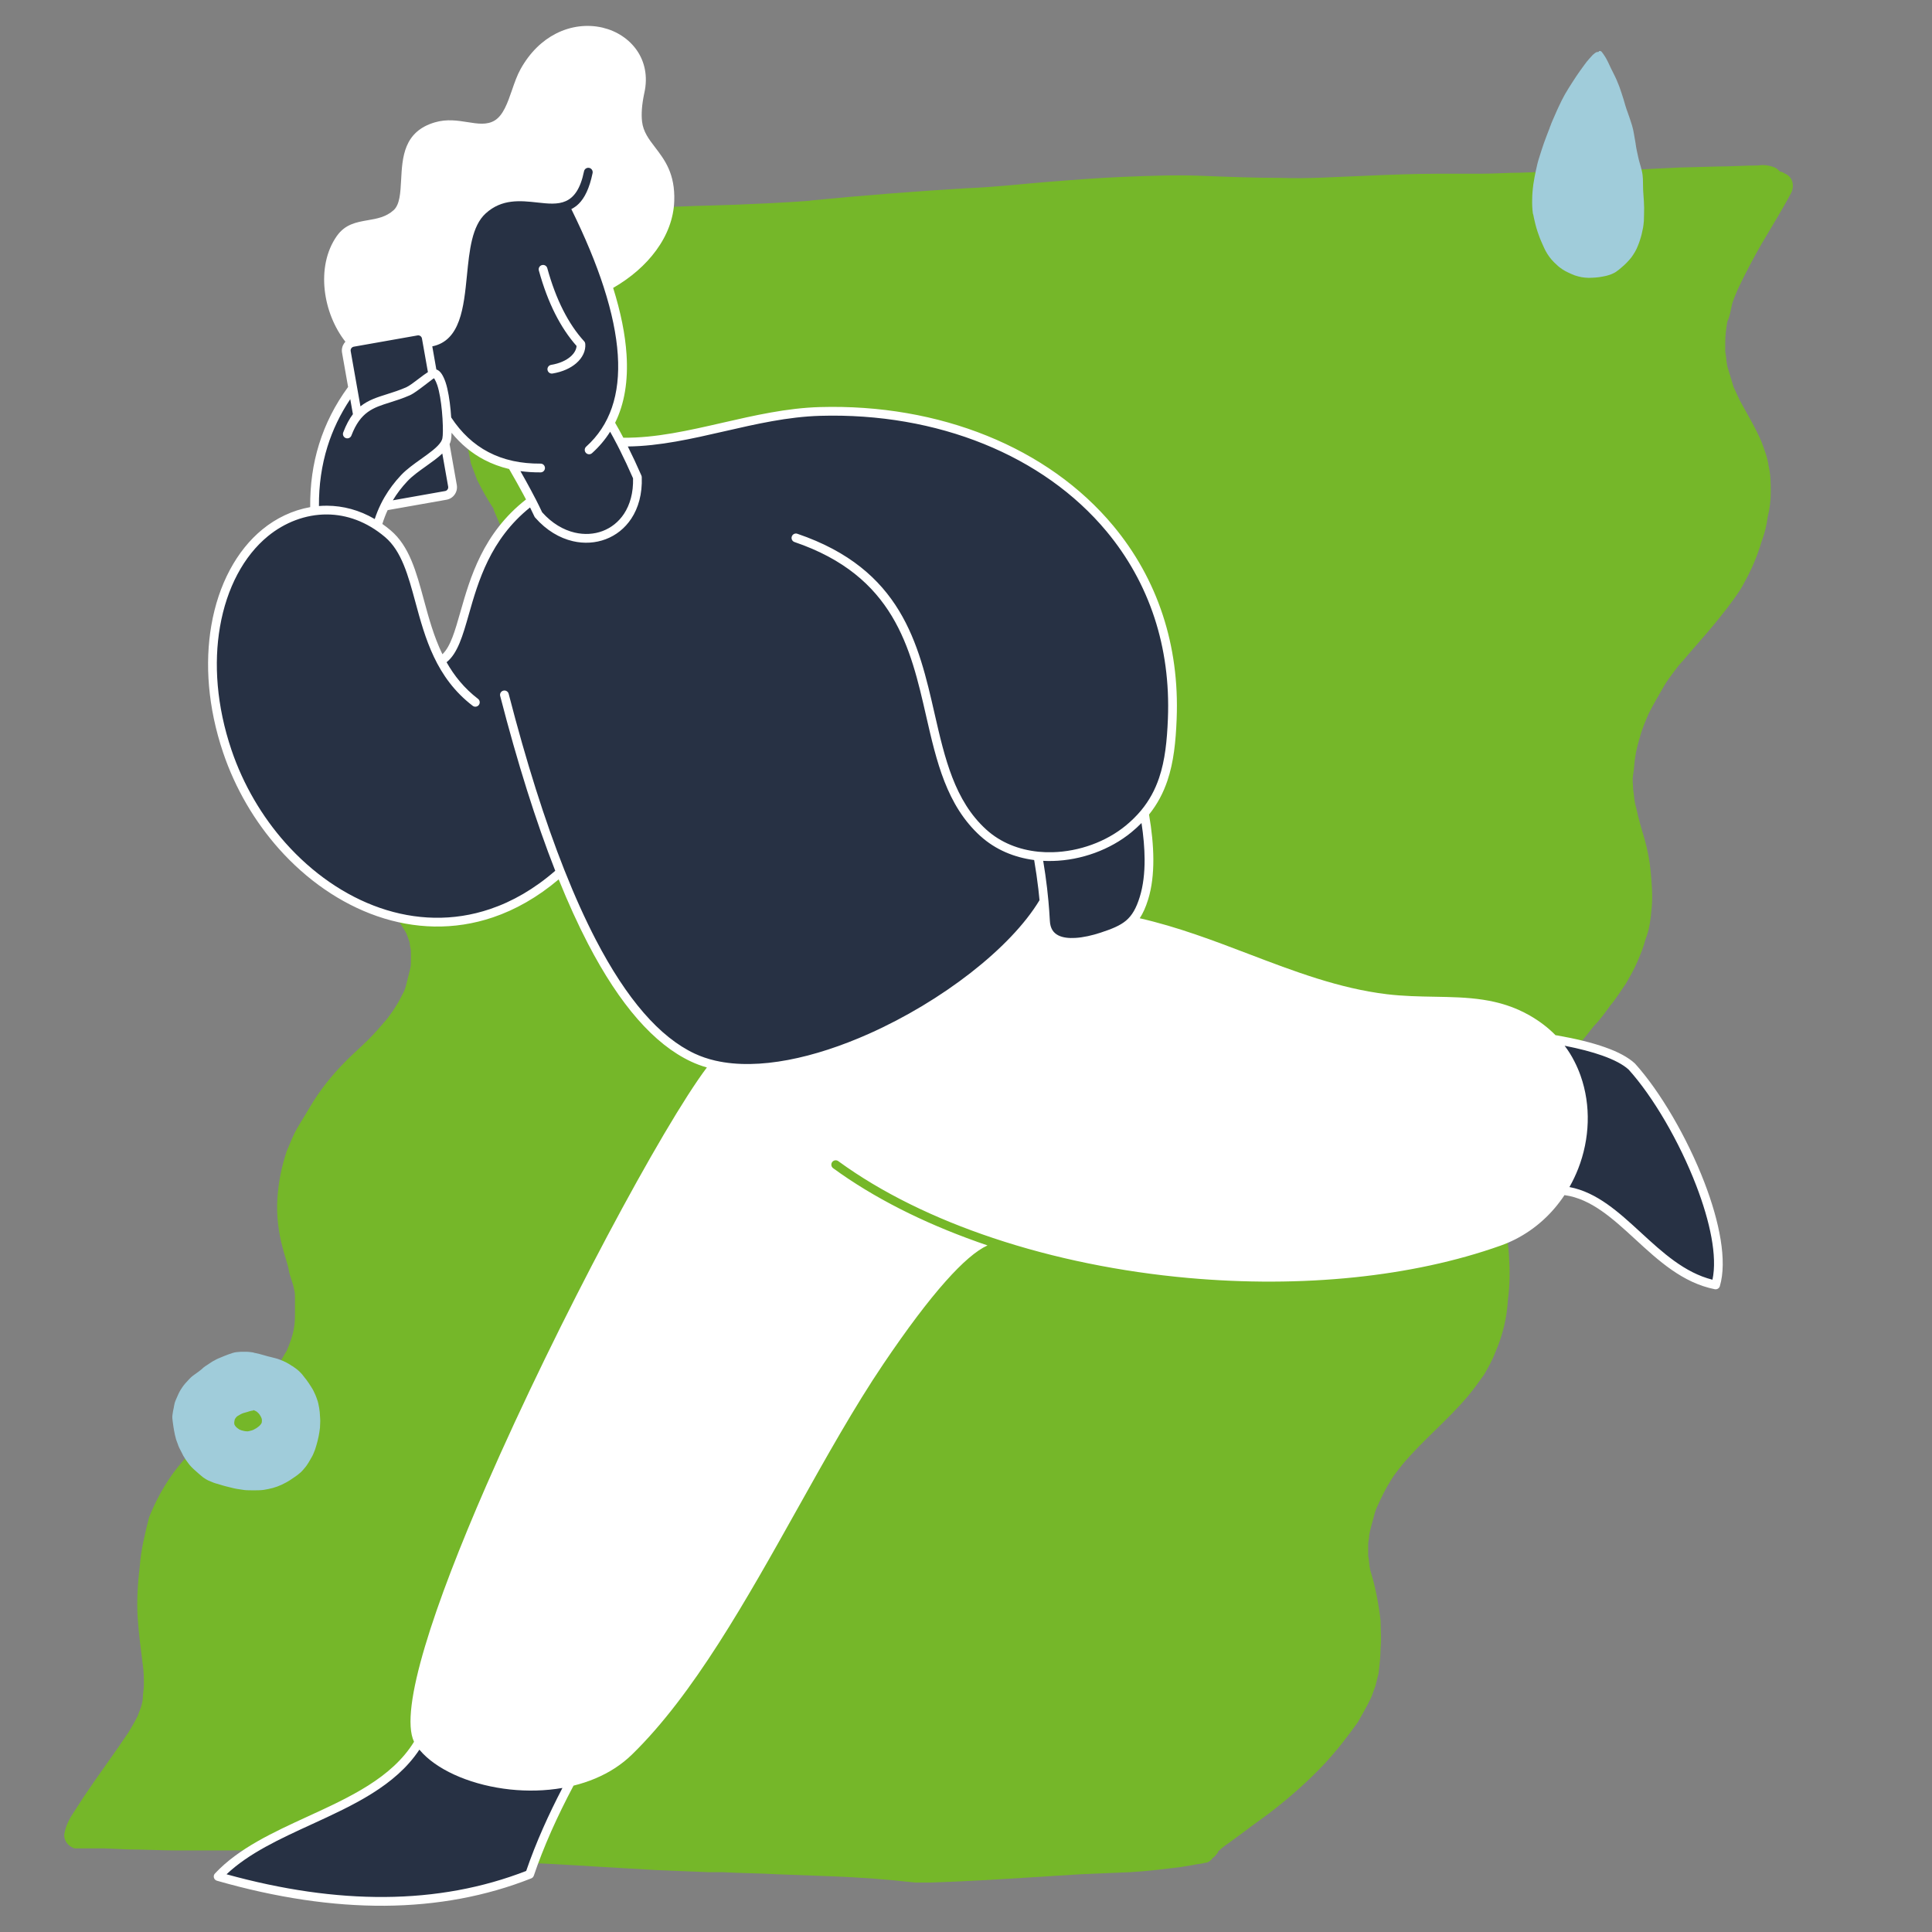
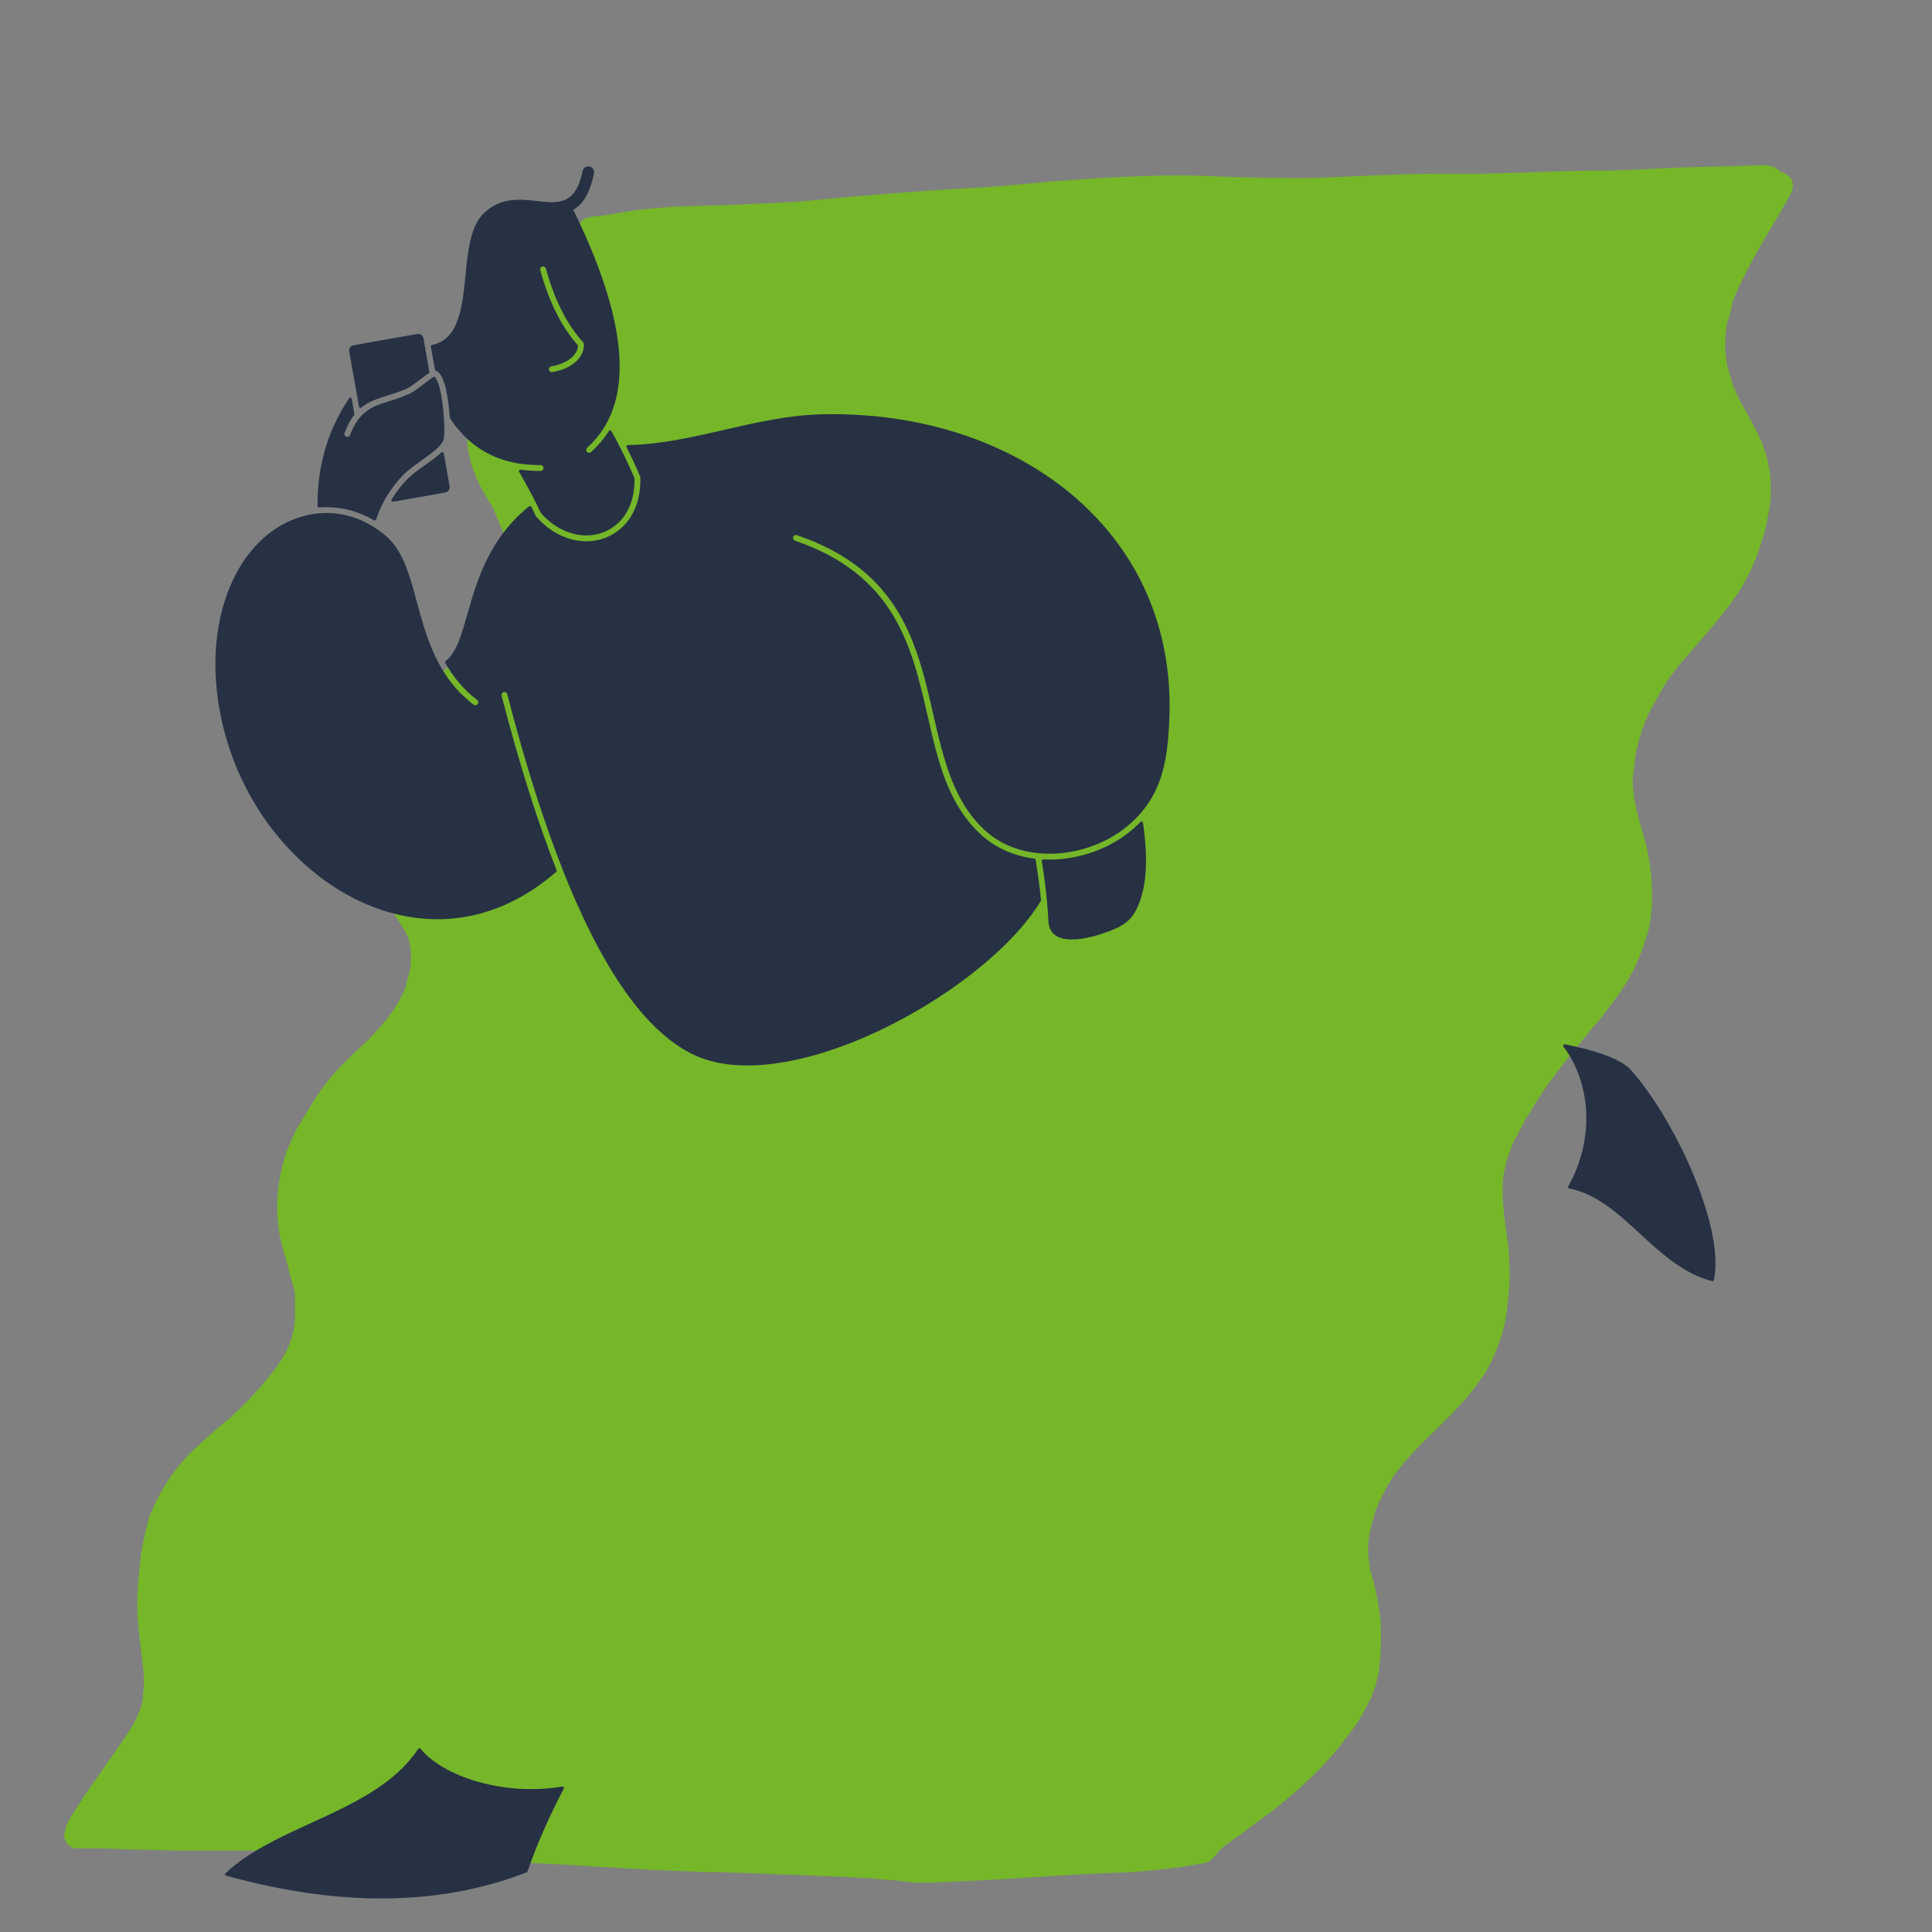
<svg xmlns="http://www.w3.org/2000/svg" width="500" viewBox="0 0 375 375" height="500" preserveAspectRatio="xMidYMid meet">
  <rect x="0" y="0" width="375" height="375" fill="#808080" stroke="none" />
  <defs>
    <clipPath id="3fe2579cc2">
      <path d="M 12.344 32 L 348 32 L 348 365.398 L 12.344 365.398 Z M 12.344 32 " clip-rule="nonzero" />
    </clipPath>
    <clipPath id="a03b879b7f">
-       <path d="M 33.43 262.328 L 62.164 262.328 L 62.164 289.32 L 33.43 289.32 Z M 33.43 262.328 " clip-rule="nonzero" />
-     </clipPath>
+       </clipPath>
    <clipPath id="946962ddfb">
-       <path d="M 297.367 9.707 L 319.137 9.707 L 319.137 54 L 297.367 54 Z M 297.367 9.707 " clip-rule="nonzero" />
-     </clipPath>
+       </clipPath>
    <clipPath id="58d7b13b7b">
-       <path d="M 40.387 5.031 L 334.387 5.031 L 334.387 369.906 L 40.387 369.906 Z M 40.387 5.031 " clip-rule="nonzero" />
-     </clipPath>
+       </clipPath>
  </defs>
  <g clip-path="url(#3fe2579cc2)">
    <path fill="#75b729" d="M 161.508 364.191 L 150.863 363.793 C 147.246 363.59 143.832 363.59 140.215 363.391 L 137.605 363.391 L 127.562 362.988 C 123.945 362.789 120.531 362.586 117.117 362.387 C 110.688 361.984 104.059 361.582 97.43 361.383 C 92.809 361.18 88.188 360.98 83.57 360.781 L 78.145 360.578 C 73.926 360.379 69.707 360.176 65.492 359.977 C 61.273 359.777 57.457 359.574 53.438 359.375 C 50.223 359.172 46.809 359.172 43.594 359.172 C 40.379 359.172 37.57 359.172 34.355 359.172 C 31.141 359.172 28.129 358.973 24.914 358.973 L 20.293 358.773 C 19.891 358.773 19.289 358.773 18.887 358.773 L 18.688 358.773 C 17.684 358.773 16.879 358.773 16.074 358.773 C 15.473 358.773 15.07 358.773 14.469 358.773 C 13.262 358.371 12.457 357.367 12.457 356.16 C 12.66 354.758 13.262 353.352 14.066 352.145 C 14.871 350.941 15.473 349.938 16.277 348.734 C 19.086 344.516 22.102 340.5 24.914 336.285 C 25.516 335.281 26.117 334.277 26.723 333.074 C 26.922 332.473 27.121 332.07 27.324 331.469 C 27.523 330.863 27.727 330.062 27.727 329.461 C 27.727 328.855 27.926 327.852 27.926 327.051 C 27.926 325.844 27.926 324.441 27.727 323.234 C 27.324 320.023 26.922 317.012 26.723 314 C 26.52 310.789 26.723 307.375 27.121 304.16 C 27.324 300.949 28.129 297.738 28.93 294.523 C 30.137 291.512 31.543 288.902 33.352 286.293 C 34.957 284.086 36.562 282.277 38.574 280.473 C 40.582 278.664 42.59 276.855 44.598 275.25 L 44.398 275.453 C 46.809 273.242 49.02 271.035 51.027 268.625 C 52.23 267.219 53.438 265.816 54.441 264.207 C 54.844 263.605 55.246 262.805 55.648 262.199 C 56.25 260.797 56.852 259.188 57.055 257.785 C 57.254 256.781 57.254 255.777 57.254 254.773 C 57.254 253.77 57.254 252.766 57.254 251.762 C 57.254 251.359 57.254 250.758 57.055 250.156 C 56.852 248.949 56.25 247.746 56.051 246.539 C 55.848 245.336 55.246 243.73 54.844 242.125 C 54.039 239.113 53.637 235.898 53.84 232.688 C 54.039 229.477 54.645 226.465 55.648 223.453 C 56.25 222.047 56.852 220.441 57.656 219.035 C 58.461 217.629 59.262 216.426 60.066 215.02 C 62.074 211.605 64.484 208.594 67.297 205.785 C 68.703 204.379 70.109 203.176 71.516 201.77 C 72.922 200.363 73.926 199.16 75.133 197.754 C 75.734 196.949 76.336 196.148 76.941 195.145 C 77.344 194.539 77.742 193.738 78.145 192.934 C 78.547 192.332 78.75 191.531 78.949 190.727 C 79.148 189.922 79.352 189.121 79.551 188.316 C 79.754 187.516 79.754 187.113 79.754 186.711 C 79.754 186.309 79.754 185.305 79.754 184.703 C 79.754 184.102 79.551 183.699 79.551 183.297 C 79.551 182.895 79.352 182.496 79.148 181.891 C 78.949 181.289 78.75 180.887 78.348 180.285 C 76.539 177.273 74.531 174.867 73.324 172.055 C 72.121 169.242 71.316 166.23 71.113 163.02 C 70.914 159.809 71.316 156.594 72.121 153.383 C 72.922 150.172 73.926 147.16 75.332 144.348 C 76.137 142.543 77.344 140.734 78.348 138.926 C 79.551 137.121 80.957 135.312 82.363 133.707 C 83.973 132.102 85.578 130.695 87.184 129.289 C 88.793 128.086 90.199 126.883 91.605 125.477 C 92.809 124.27 94.016 123.066 95.219 121.66 C 96.023 120.859 96.625 119.855 97.23 119.051 C 97.629 118.246 98.031 117.645 98.434 116.844 C 98.836 116.238 99.035 115.438 99.238 114.836 C 99.438 114.234 99.641 113.629 99.641 112.828 C 99.641 112.023 99.641 111.824 99.84 111.422 C 100.043 111.02 99.84 110.418 99.84 109.816 C 99.84 109.215 99.641 109.012 99.641 108.609 C 99.641 108.211 99.438 107.605 99.238 107.207 C 98.637 105.801 98.234 104.594 97.629 103.191 C 97.027 101.785 96.426 100.379 95.824 98.973 L 95.824 98.773 C 94.617 96.965 93.613 95.16 92.609 93.152 C 92.207 92.148 91.805 90.941 91.402 89.938 C 91.203 88.934 91 87.93 90.801 86.926 C 90.602 84.719 90.398 82.512 90.602 80.301 C 91 77.691 91.402 75.281 92.406 72.875 C 92.809 71.266 93.414 69.461 94.215 67.855 L 94.418 67.652 C 94.418 67.254 94.418 67.051 94.617 66.648 C 96.625 62.633 99.035 58.82 101.848 55.207 C 104.66 52.195 107.473 48.379 110.488 44.965 C 110.887 44.566 111.09 44.363 111.492 43.961 C 111.895 43.562 112.293 43.359 112.695 43.16 C 113.098 42.559 113.699 42.355 114.305 42.156 C 115.309 41.953 116.512 41.953 117.719 41.754 L 121.133 41.152 C 123.344 40.75 125.551 40.551 127.762 40.348 C 132.582 39.945 137.605 39.945 142.426 39.746 C 147.246 39.547 152.469 39.344 157.492 38.941 L 157.09 38.941 C 167.336 37.938 177.578 37.137 187.625 36.535 C 193.047 36.332 198.07 35.73 203.09 35.328 C 208.113 34.93 213.133 34.527 218.156 34.324 C 223.18 34.125 228.199 33.926 233.223 34.125 C 238.242 34.324 243.469 34.527 248.488 34.527 C 253.914 34.727 259.535 34.324 264.961 34.125 C 269.582 33.926 274.402 33.723 279.023 33.723 C 281.836 33.723 284.445 33.723 287.258 33.723 C 290.07 33.723 292.48 33.523 295.094 33.523 C 300.316 33.32 305.336 33.121 310.559 33.121 C 315.781 33.121 320.805 32.719 325.828 32.52 L 333.461 32.316 C 336.07 32.316 338.684 32.117 341.293 32.117 C 342.297 31.918 343.504 32.117 344.508 32.52 C 344.91 32.719 345.312 33.121 345.512 33.32 C 345.914 33.32 346.113 33.523 346.516 33.723 C 347.922 34.324 348.324 35.93 347.723 37.336 C 345.914 40.75 343.906 43.961 341.895 47.375 C 340.289 50.188 338.684 53.199 337.277 56.211 C 336.875 57.215 336.273 58.418 336.07 59.621 C 335.871 60.625 335.668 61.629 335.266 62.434 C 335.066 63.637 334.867 65.043 334.867 66.449 C 334.867 67.051 334.867 67.652 334.867 68.254 C 335.066 69.258 335.066 70.062 335.266 71.066 C 335.668 72.473 336.07 73.676 336.473 75.082 C 336.875 75.887 337.277 76.891 337.68 77.691 C 339.086 80.301 340.691 82.91 341.895 85.723 C 342.5 87.328 343.102 88.934 343.301 90.543 C 343.703 92.148 343.703 93.953 343.703 95.562 C 343.703 97.168 343.504 98.773 343.102 100.379 C 342.902 101.984 342.5 103.59 341.895 105.199 C 340.891 108.609 339.484 111.621 337.68 114.633 C 336.07 117.043 334.465 119.051 332.656 121.258 C 330.848 123.469 328.637 125.879 326.629 128.285 C 326.027 128.891 325.426 129.691 324.82 130.496 C 324.219 131.297 323.617 132.102 323.016 133.105 C 322.008 134.91 321.004 136.52 320 138.527 C 319.398 139.93 318.797 141.336 318.395 142.742 C 317.992 144.148 317.59 145.551 317.391 146.957 C 317.188 148.363 317.188 149.168 316.988 150.371 C 316.785 151.574 316.988 152.18 316.988 153.184 C 317.188 154.387 317.188 155.59 317.59 156.797 C 317.992 158.805 318.594 160.812 319.199 162.82 C 319.801 165.027 320.203 167.035 320.402 169.242 C 320.605 171.453 320.805 173.863 320.605 176.07 C 320.402 178.277 320.203 180.285 319.398 182.293 C 318.996 183.898 318.395 185.305 317.793 186.711 C 317.188 188.117 316.387 189.523 315.582 190.926 C 314.578 192.332 313.773 193.738 312.57 195.145 C 311.562 196.547 310.559 197.953 309.355 199.16 C 307.547 201.566 305.539 203.777 303.527 206.387 C 301.52 208.996 299.711 211.406 298.105 214.016 C 297.906 214.418 297.504 214.82 297.301 215.422 C 296.699 216.223 296.098 217.227 295.695 218.031 C 295.293 218.836 294.691 220.039 294.086 221.043 C 293.484 222.047 293.082 223.652 292.48 225.059 C 292.281 226.062 292.078 227.066 291.879 227.867 C 291.676 228.672 291.676 229.676 291.676 230.68 C 291.676 232.086 291.676 233.492 291.879 234.895 C 292.078 237.707 292.68 240.516 292.883 243.527 C 293.082 246.539 293.082 249.352 292.68 252.363 C 292.48 255.777 291.676 259.188 290.27 262.402 C 289.668 264.008 288.863 265.414 288.062 266.82 C 287.059 268.223 286.051 269.629 285.047 270.836 C 281.031 275.652 276.211 279.469 272.191 284.285 C 271.391 285.289 270.586 286.293 269.984 287.297 C 268.977 288.902 268.176 290.508 267.371 292.316 C 266.969 293.121 266.77 293.922 266.566 294.727 C 266.367 295.527 265.965 296.734 265.766 297.938 C 265.766 298.539 265.562 299.145 265.562 299.746 C 265.562 300.547 265.562 301.152 265.562 301.953 C 265.766 302.957 265.766 303.961 265.965 304.766 C 266.969 307.977 267.57 311.188 267.973 314.602 C 267.973 316.41 268.176 318.016 267.973 319.82 C 267.973 321.43 267.773 323.234 267.57 324.84 C 267.371 325.645 267.172 326.449 266.969 327.25 C 266.566 328.254 266.367 329.059 265.965 329.859 C 265.16 331.469 264.359 332.871 263.555 334.277 C 261.547 337.09 259.535 339.699 257.125 342.309 C 253.914 345.723 250.496 348.734 246.883 351.543 C 245.074 352.949 243.266 354.152 241.457 355.559 L 238.445 357.77 C 237.844 358.168 237.039 358.773 236.438 359.375 C 236.438 359.574 236.234 359.777 236.234 359.777 C 236.035 359.977 235.832 360.379 235.434 360.578 C 235.031 361.18 234.426 361.582 233.824 361.582 C 233.223 361.785 232.418 361.785 231.613 361.984 L 229.203 362.387 C 225.992 362.789 222.777 363.188 219.363 363.391 L 209.719 363.793 C 206.504 363.992 203.293 364.191 200.078 364.395 C 193.648 364.797 187.223 365.195 180.594 365.398 L 177.578 365.398 C 172.355 364.797 166.934 364.395 161.508 364.191 Z M 161.508 364.191 " fill-opacity="1" fill-rule="nonzero" />
  </g>
  <g clip-path="url(#a03b879b7f)">
-     <path fill="#a0ccda" d="M 49.105 273.793 C 49.008 273.793 48.895 273.812 48.797 273.832 C 48.523 273.887 48.254 273.984 48 274.062 C 47.75 274.137 47.461 274.215 47.188 274.293 C 47.012 274.352 46.84 274.445 46.684 274.523 C 46.492 274.641 46.277 274.754 46.082 274.871 L 46.008 274.93 C 45.949 274.984 45.91 275.023 45.852 275.082 C 45.793 275.141 45.734 275.219 45.695 275.293 C 45.656 275.371 45.637 275.391 45.598 275.449 C 45.559 275.504 45.559 275.523 45.559 275.582 C 45.539 275.66 45.523 275.719 45.504 275.793 C 45.484 275.91 45.465 276.008 45.465 276.121 C 45.465 276.16 45.465 276.219 45.465 276.258 C 45.465 276.297 45.484 276.371 45.484 276.41 C 45.484 276.449 45.504 276.469 45.504 276.488 C 45.504 276.508 45.523 276.547 45.539 276.566 C 45.578 276.66 45.637 276.738 45.695 276.816 C 45.715 276.855 45.754 276.891 45.793 276.93 C 45.871 277.027 45.969 277.105 46.062 277.18 C 46.16 277.258 46.258 277.336 46.375 277.41 C 46.434 277.449 46.492 277.488 46.566 277.508 C 46.664 277.547 46.762 277.586 46.859 277.625 C 47.031 277.68 47.207 277.719 47.402 277.758 C 47.594 277.797 47.73 277.816 47.906 277.816 C 47.98 277.816 48.039 277.816 48.117 277.816 C 48.234 277.797 48.332 277.777 48.43 277.758 C 48.602 277.719 48.758 277.68 48.93 277.625 C 49.105 277.566 49.223 277.508 49.359 277.43 C 49.531 277.336 49.707 277.238 49.883 277.125 C 50.055 277.008 50.172 276.91 50.309 276.797 L 50.328 276.777 C 50.383 276.719 50.441 276.66 50.5 276.602 C 50.559 276.547 50.578 276.488 50.637 276.43 C 50.695 276.371 50.715 276.297 50.754 276.238 C 50.773 276.199 50.793 276.18 50.793 276.141 C 50.793 276.102 50.812 276.102 50.812 276.062 C 50.832 275.988 50.832 275.91 50.832 275.832 C 50.832 275.758 50.832 275.68 50.832 275.582 C 50.832 275.543 50.812 275.488 50.812 275.449 C 50.793 275.371 50.773 275.273 50.734 275.199 C 50.695 275.121 50.656 275.023 50.617 274.945 C 50.578 274.871 50.48 274.734 50.422 274.621 C 50.367 274.543 50.309 274.465 50.25 274.391 C 50.172 274.312 50.113 274.254 50.035 274.176 C 49.957 274.121 49.883 274.043 49.805 273.984 C 49.727 273.926 49.668 273.906 49.59 273.867 C 49.453 273.812 49.32 273.734 49.184 273.695 Z M 56.293 286.152 L 56.527 286 L 56.547 285.98 Z M 49.203 289.273 C 48.816 289.273 48.43 289.273 48.059 289.254 L 47.926 289.254 C 47.633 289.234 47.344 289.215 47.051 289.156 C 46.762 289.102 46.473 289.082 46.16 289.023 C 45.852 288.965 45.578 288.926 45.289 288.852 C 45 288.773 44.707 288.695 44.418 288.637 C 44.125 288.582 43.855 288.484 43.586 288.426 C 43.312 288.367 43.023 288.254 42.73 288.176 C 42.441 288.098 42.168 288.004 41.879 287.926 C 41.59 287.848 41.316 287.734 41.047 287.617 C 40.871 287.539 40.68 287.465 40.504 287.387 L 40.523 287.406 L 40.484 287.387 L 40.465 287.387 L 40.484 287.387 C 40.23 287.27 40 287.137 39.766 286.98 C 39.516 286.828 39.281 286.656 39.07 286.461 C 38.625 286.098 38.199 285.711 37.754 285.309 C 37.539 285.113 37.324 284.922 37.133 284.711 C 36.918 284.5 36.727 284.266 36.551 284.016 C 36.184 283.555 35.871 283.074 35.582 282.574 C 35.445 282.305 35.312 282.035 35.176 281.766 C 35.039 281.496 34.922 281.262 34.789 281.012 C 34.652 280.762 34.574 280.473 34.477 280.203 C 34.379 279.934 34.246 279.645 34.168 279.355 C 34.012 278.797 33.879 278.223 33.781 277.645 C 33.723 277.375 33.684 277.086 33.645 276.816 C 33.605 276.547 33.566 276.238 33.527 275.949 C 33.508 275.719 33.469 275.488 33.449 275.254 C 33.43 275.023 33.449 274.773 33.488 274.543 C 33.508 274.332 33.547 274.121 33.586 273.906 C 33.625 273.695 33.664 273.465 33.723 273.254 C 33.781 272.965 33.82 272.656 33.895 272.367 C 33.973 272.098 34.07 271.828 34.188 271.578 C 34.305 271.309 34.418 271.059 34.535 270.789 C 34.594 270.652 34.672 270.5 34.73 270.363 C 34.789 270.23 34.863 270.113 34.922 270 C 35.078 269.75 35.215 269.496 35.387 269.266 C 35.562 269.016 35.738 268.766 35.949 268.535 C 36.125 268.324 36.316 268.129 36.512 267.918 C 36.707 267.707 36.898 267.496 37.113 267.301 C 37.324 267.109 37.559 266.938 37.809 266.762 C 38.043 266.59 38.273 266.438 38.508 266.262 C 38.742 266.09 38.934 265.918 39.148 265.762 L 39.168 265.742 C 39.262 265.648 39.359 265.57 39.457 265.473 C 39.574 265.379 39.672 265.301 39.785 265.223 C 40.039 265.051 40.289 264.895 40.543 264.723 C 40.754 264.586 40.969 264.434 41.18 264.297 C 41.395 264.164 41.648 264.027 41.879 263.914 C 42.016 263.836 42.168 263.758 42.305 263.703 L 42.691 263.547 C 42.945 263.453 43.176 263.336 43.43 263.238 C 43.953 263.027 44.496 262.816 45.039 262.645 C 45.309 262.547 45.598 262.488 45.891 262.449 C 46.199 262.41 46.492 262.391 46.801 262.375 C 47.051 262.391 47.344 262.375 47.613 262.375 C 47.926 262.375 48.254 262.391 48.562 262.43 C 48.719 262.449 48.855 262.469 48.988 262.488 L 49.086 262.508 L 49.223 262.527 L 49.281 262.566 L 49.473 262.605 C 49.766 262.66 50.035 262.719 50.328 262.797 L 51.16 263.027 L 51.973 263.258 C 52.246 263.336 52.516 263.395 52.77 263.453 C 53.02 263.508 53.309 263.586 53.582 263.664 C 53.852 263.742 54.164 263.836 54.434 263.953 C 54.84 264.105 55.227 264.281 55.598 264.473 C 55.965 264.664 56.312 264.875 56.645 265.109 L 56.699 265.145 L 56.684 265.125 L 56.758 265.164 L 56.797 265.184 L 56.914 265.262 L 56.953 265.301 C 57.457 265.629 57.922 265.992 58.328 266.418 C 58.543 266.629 58.734 266.859 58.91 267.109 L 59.18 267.457 C 59.258 267.555 59.355 267.668 59.434 267.766 C 59.781 268.227 60.109 268.727 60.422 269.227 C 60.574 269.461 60.73 269.711 60.848 269.961 C 60.965 270.211 61.117 270.52 61.234 270.789 C 61.352 271.059 61.449 271.348 61.543 271.617 C 61.582 271.75 61.641 271.887 61.68 272.02 C 61.719 272.156 61.758 272.328 61.797 272.484 C 61.914 273.023 62.012 273.582 62.066 274.137 C 62.066 274.176 62.066 274.215 62.066 274.254 L 62.086 274.465 C 62.086 274.504 62.086 274.543 62.086 274.562 L 62.086 274.484 C 62.105 274.793 62.125 275.082 62.145 275.391 C 62.164 275.699 62.164 275.949 62.145 276.219 C 62.145 276.527 62.125 276.836 62.105 277.141 C 62.086 277.277 62.066 277.41 62.047 277.547 C 62.027 277.68 62.012 277.836 61.992 277.969 C 61.895 278.547 61.797 279.125 61.641 279.684 C 61.488 280.242 61.352 280.801 61.156 281.359 C 61.059 281.609 60.945 281.879 60.848 282.129 C 60.75 282.379 60.613 282.648 60.461 282.898 C 60.305 283.148 60.168 283.383 60.035 283.633 C 59.898 283.883 59.723 284.152 59.551 284.402 C 59.375 284.652 59.219 284.844 59.047 285.039 C 58.852 285.289 58.637 285.52 58.426 285.73 C 57.98 286.137 57.496 286.5 56.992 286.828 L 56.953 286.848 C 56.699 287.02 56.469 287.176 56.215 287.348 C 55.984 287.504 55.73 287.637 55.48 287.773 C 54.414 288.367 53.273 288.793 52.07 289.023 C 51.801 289.082 51.508 289.121 51.238 289.176 C 50.965 289.234 50.617 289.234 50.328 289.254 C 50.035 289.273 49.668 289.273 49.32 289.273 Z M 49.203 289.273 " fill-opacity="1" fill-rule="nonzero" />
-   </g>
+     </g>
  <g clip-path="url(#946962ddfb)">
    <path fill="#a0ccda" d="M 313.082 16.07 L 313.176 16.289 C 313.145 16.227 313.113 16.133 313.082 16.07 Z M 310.855 10.02 C 311.355 10.648 311.766 11.309 312.109 12.035 C 312.297 12.414 312.453 12.793 312.645 13.172 C 312.832 13.547 313.051 13.957 313.238 14.367 C 313.648 15.156 313.992 15.977 314.305 16.797 C 314.586 17.613 314.871 18.402 315.121 19.254 C 315.371 20.105 315.59 20.926 315.906 21.746 C 316.219 22.562 316.469 23.414 316.754 24.266 C 316.941 24.863 317.066 25.465 317.16 26.062 C 317.254 26.66 317.379 27.262 317.473 27.859 C 317.473 27.859 317.473 27.891 317.473 27.891 C 317.535 28.332 317.598 28.742 317.691 29.184 C 317.785 29.625 317.883 30.066 317.977 30.508 C 318.07 30.949 318.195 31.391 318.32 31.832 C 318.445 32.273 318.57 32.684 318.664 33.094 C 318.727 33.375 318.789 33.66 318.82 33.941 C 318.852 34.195 318.852 34.48 318.887 34.73 C 318.918 35.266 318.887 35.805 318.918 36.34 C 318.918 36.781 318.949 37.223 318.98 37.664 C 319.012 38.105 319.043 38.547 319.074 39.02 C 319.137 39.902 319.137 40.785 319.105 41.668 C 319.105 42.074 319.074 42.484 319.074 42.895 C 319.043 43.336 318.98 43.777 318.918 44.188 C 318.758 45.039 318.57 45.859 318.289 46.68 C 318.195 46.992 318.07 47.309 317.945 47.625 C 317.629 48.477 317.16 49.262 316.625 49.988 C 316.062 50.684 315.465 51.312 314.777 51.879 C 314.398 52.227 314.023 52.512 313.617 52.793 C 313.426 52.918 313.238 53.016 313.02 53.109 C 312.801 53.203 312.613 53.297 312.391 53.359 C 311.984 53.488 311.547 53.613 311.105 53.676 C 310.637 53.77 310.195 53.832 309.727 53.867 C 309.254 53.898 308.816 53.93 308.348 53.93 C 307.906 53.93 307.438 53.867 306.996 53.801 C 306.559 53.707 306.117 53.613 305.68 53.457 C 305.242 53.297 304.832 53.109 304.426 52.918 C 304.016 52.73 303.609 52.512 303.234 52.258 C 302.855 52.004 302.48 51.723 302.168 51.406 C 301.82 51.09 301.477 50.777 301.164 50.398 C 300.852 50.051 300.598 49.672 300.348 49.293 C 300.098 48.918 299.91 48.539 299.719 48.129 C 299.531 47.719 299.344 47.277 299.156 46.867 C 298.969 46.457 298.812 46.016 298.652 45.574 C 298.496 45.133 298.34 44.691 298.215 44.25 C 298.09 43.809 297.965 43.336 297.871 42.895 C 297.777 42.484 297.684 42.109 297.617 41.699 L 297.523 41.414 C 297.523 41.383 297.523 41.352 297.523 41.32 L 297.523 41.383 C 297.398 40.438 297.367 39.523 297.398 38.578 C 297.398 38.137 297.43 37.695 297.461 37.254 C 297.492 36.812 297.555 36.309 297.617 35.805 C 297.746 34.891 297.934 33.977 298.121 33.062 C 298.309 32.148 298.527 31.266 298.812 30.414 C 299.094 29.562 299.344 28.68 299.656 27.828 C 299.973 26.977 300.285 26.094 300.629 25.242 C 300.66 25.148 300.723 25.023 300.754 24.93 L 300.785 24.863 L 300.785 24.832 C 300.785 24.801 300.816 24.77 300.816 24.707 C 300.816 24.707 300.816 24.738 300.816 24.738 C 300.816 24.707 300.852 24.676 300.852 24.613 L 300.883 24.551 L 300.977 24.328 L 301.102 23.98 C 301.164 23.793 301.258 23.574 301.352 23.383 C 301.539 22.941 301.727 22.5 301.918 22.09 C 302.105 21.68 302.293 21.207 302.512 20.766 C 302.887 19.949 303.297 19.129 303.734 18.34 C 304.207 17.52 304.707 16.73 305.211 15.945 C 305.711 15.188 306.184 14.43 306.715 13.707 C 306.996 13.328 307.281 12.918 307.562 12.539 C 307.844 12.16 308.125 11.781 308.441 11.438 C 308.66 11.184 308.91 10.934 309.129 10.68 C 309.191 10.617 309.254 10.555 309.32 10.523 C 309.445 10.395 309.57 10.301 309.727 10.207 C 309.852 10.113 310.039 10.082 310.195 10.082 L 310.258 10.082 C 310.289 10.051 310.32 10.051 310.32 10.02 C 310.32 9.922 310.449 9.891 310.543 9.891 C 310.668 9.891 310.762 9.953 310.855 10.02 Z M 310.855 10.02 " fill-opacity="1" fill-rule="nonzero" />
  </g>
  <path fill="#273144" d="M 183.582 151.59 C 182.035 147.629 181.043 143.293 180.031 138.871 C 178.52 132.258 176.965 125.449 173.352 119.449 C 169.73 113.438 164.051 108.262 154.309 104.945 C 154.156 104.895 154.047 104.789 153.98 104.66 C 153.914 104.527 153.902 104.375 153.953 104.227 C 154.004 104.074 154.109 103.965 154.238 103.898 C 154.367 103.832 154.523 103.82 154.672 103.871 C 164.719 107.289 170.555 112.574 174.27 118.695 C 177.984 124.832 179.586 131.824 181.137 138.617 C 182.121 142.926 183.086 147.152 184.586 151.012 C 186.086 154.891 188.121 158.395 191.238 161.227 C 192.625 162.48 194.188 163.461 195.863 164.176 C 197.629 164.93 199.52 165.395 201.457 165.594 L 201.578 165.605 C 202.031 165.648 202.484 165.68 202.941 165.691 C 203.402 165.707 203.863 165.711 204.328 165.699 C 206.938 165.629 209.562 165.117 212.02 164.219 C 214.473 163.328 216.758 162.047 218.699 160.453 C 219.273 159.984 219.801 159.508 220.293 159.023 C 220.785 158.535 221.242 158.039 221.664 157.535 L 221.715 157.469 C 222.535 156.48 223.227 155.453 223.809 154.383 C 224.391 153.316 224.863 152.219 225.25 151.086 C 225.84 149.336 226.23 147.5 226.492 145.57 C 226.75 143.648 226.883 141.641 226.973 139.543 C 227.113 136.039 226.957 132.664 226.527 129.418 C 226.082 126.082 225.352 122.891 224.359 119.852 C 223.344 116.738 222.043 113.785 220.5 110.988 C 218.918 108.141 217.078 105.465 215.012 102.977 C 211.941 99.289 208.363 96 204.371 93.156 C 200.324 90.27 195.852 87.84 191.047 85.895 C 186.227 83.945 181.074 82.492 175.699 81.57 C 170.383 80.66 164.844 80.266 159.18 80.426 C 152.898 80.602 146.672 82.035 140.531 83.441 L 140.52 83.445 C 137.375 84.164 134.254 84.879 131.137 85.426 C 128.031 85.969 124.938 86.34 121.859 86.379 C 121.703 86.379 121.578 86.504 121.578 86.66 C 121.578 86.707 121.59 86.754 121.613 86.793 C 122.051 87.672 122.492 88.582 122.93 89.516 C 123.363 90.449 123.801 91.418 124.234 92.422 L 124.273 92.52 C 124.281 92.555 124.285 92.594 124.285 92.629 C 124.34 94.184 124.184 95.617 123.863 96.906 C 123.52 98.262 122.984 99.465 122.301 100.504 C 121.703 101.414 120.988 102.195 120.18 102.844 C 119.359 103.508 118.441 104.027 117.469 104.398 C 116.504 104.758 115.48 104.977 114.426 105.043 C 113.387 105.102 112.316 105.012 111.246 104.762 C 109.965 104.461 108.676 103.934 107.445 103.164 C 106.273 102.434 105.152 101.48 104.109 100.305 L 104.039 100.219 L 103.988 100.129 L 103.578 99.266 L 103.137 98.371 C 103.07 98.227 102.898 98.172 102.762 98.242 C 102.734 98.254 102.707 98.27 102.688 98.289 C 98.797 101.41 96.258 105.043 94.465 108.695 C 92.676 112.34 91.633 115.988 90.727 119.164 C 90.133 121.246 89.598 123.133 88.941 124.703 C 88.297 126.25 87.543 127.492 86.508 128.316 C 86.395 128.402 86.367 128.559 86.434 128.676 C 87.18 129.992 88.039 131.27 89.055 132.477 C 90.074 133.688 91.246 134.824 92.605 135.867 C 92.73 135.961 92.805 136.102 92.824 136.242 C 92.844 136.387 92.809 136.539 92.715 136.66 C 92.617 136.789 92.484 136.859 92.34 136.879 C 92.199 136.898 92.043 136.863 91.918 136.77 C 88.391 134.07 86.102 130.805 84.469 127.363 C 82.828 123.902 81.84 120.25 80.902 116.797 C 80.199 114.195 79.527 111.715 78.621 109.523 C 77.707 107.32 76.559 105.418 74.914 104.027 C 73.156 102.539 71.316 101.453 69.457 100.727 C 67.477 99.953 65.469 99.586 63.5 99.574 C 61.395 99.559 59.332 99.941 57.391 100.656 C 55.379 101.395 53.492 102.492 51.816 103.863 C 49.441 105.809 47.41 108.359 45.816 111.379 C 44.23 114.371 43.07 117.824 42.418 121.613 C 41.785 125.273 41.625 129.242 42.016 133.402 C 42.383 137.352 43.246 141.469 44.664 145.66 C 45.801 149.027 47.277 152.25 49.031 155.273 C 50.82 158.348 52.895 161.219 55.207 163.809 C 57.828 166.754 60.75 169.352 63.887 171.504 C 66.965 173.621 70.254 175.312 73.672 176.492 C 77.191 177.707 80.852 178.383 84.562 178.422 C 88.098 178.457 91.68 177.914 95.234 176.711 C 97.43 175.969 99.625 174.969 101.789 173.695 C 103.875 172.469 105.938 170.984 107.957 169.23 C 108.051 169.148 108.082 169.02 108.039 168.91 C 106.168 164.148 104.34 158.941 102.562 153.289 C 100.777 147.637 99.043 141.543 97.359 135.02 C 97.32 134.867 97.348 134.715 97.418 134.586 C 97.492 134.465 97.613 134.367 97.766 134.328 C 97.914 134.289 98.07 134.316 98.195 134.387 C 98.316 134.457 98.418 134.582 98.457 134.734 C 100.172 141.375 101.93 147.543 103.734 153.246 C 105.539 158.957 107.395 164.215 109.301 169.027 L 109.324 169.082 C 110.309 171.57 111.305 173.93 112.316 176.16 C 113.328 178.402 114.352 180.523 115.387 182.516 C 118.398 188.316 121.516 193.07 124.73 196.773 C 127.961 200.492 131.293 203.156 134.723 204.766 C 135.352 205.059 135.996 205.316 136.656 205.539 C 137.328 205.77 138.023 205.969 138.742 206.137 L 138.848 206.16 C 142.879 207.074 147.496 206.988 152.371 206.129 C 157.664 205.203 163.27 203.363 168.77 200.914 C 175.906 197.734 182.859 193.527 188.719 188.941 C 194.496 184.422 199.215 179.527 202.02 174.875 C 202.055 174.816 202.062 174.746 202.055 174.68 L 201.945 173.625 L 201.828 172.551 C 201.719 171.613 201.598 170.672 201.461 169.727 C 201.324 168.789 201.176 167.84 201.012 166.883 C 200.988 166.754 200.879 166.656 200.75 166.648 C 198.812 166.398 196.918 165.887 195.148 165.098 C 193.465 164.344 191.887 163.34 190.477 162.062 C 187.238 159.121 185.133 155.535 183.582 151.59 Z M 212.418 165.273 C 214.988 164.336 217.383 163.004 219.418 161.328 C 219.77 161.039 220.102 160.754 220.418 160.457 L 220.434 160.445 C 220.758 160.152 221.062 159.855 221.352 159.562 C 221.398 159.508 221.457 159.473 221.527 159.465 C 221.684 159.441 221.824 159.551 221.848 159.703 C 222.039 160.953 222.188 162.172 222.285 163.355 C 222.391 164.527 222.445 165.68 222.449 166.797 C 222.457 168.18 222.383 169.5 222.223 170.746 C 222.066 171.949 221.832 173.09 221.508 174.148 C 221.152 175.293 220.77 176.219 220.324 176.984 C 219.875 177.766 219.363 178.379 218.766 178.891 C 218.152 179.406 217.441 179.828 216.59 180.211 C 215.758 180.594 214.793 180.938 213.68 181.305 C 212.832 181.586 211.945 181.828 211.066 182.012 C 210.266 182.18 209.473 182.293 208.711 182.336 C 208.051 182.371 207.414 182.355 206.832 182.27 C 206.277 182.188 205.77 182.043 205.328 181.828 C 205.051 181.695 204.797 181.527 204.574 181.328 C 204.359 181.137 204.172 180.91 204.02 180.656 C 203.863 180.402 203.742 180.109 203.648 179.777 C 203.57 179.473 203.516 179.137 203.496 178.758 L 203.496 178.719 C 203.461 178.09 203.418 177.453 203.371 176.809 C 203.32 176.145 203.27 175.512 203.215 174.906 C 203.152 174.504 203.129 174.051 203.09 173.637 L 202.953 172.422 C 202.852 171.539 202.738 170.656 202.613 169.777 C 202.488 168.895 202.352 168.016 202.203 167.141 L 202.203 167.074 C 202.207 166.922 202.344 166.801 202.5 166.809 C 202.812 166.824 203.121 166.832 203.418 166.836 C 203.734 166.84 204.043 166.84 204.352 166.832 C 207.09 166.758 209.84 166.219 212.418 165.273 Z M 89.328 344.652 C 92.23 345.844 95.57 346.684 99.051 347.051 C 100.734 347.23 102.449 347.301 104.172 347.25 C 105.824 347.203 107.484 347.043 109.113 346.762 C 109.176 346.75 109.242 346.758 109.301 346.785 C 109.441 346.863 109.496 347.031 109.426 347.172 C 108.723 348.516 108.066 349.824 107.449 351.102 C 106.832 352.383 106.242 353.648 105.688 354.902 C 105.055 356.332 104.465 357.746 103.914 359.129 C 103.371 360.512 102.867 361.887 102.402 363.242 C 102.375 363.316 102.316 363.383 102.234 363.41 C 97.977 365.07 93.547 366.32 88.953 367.168 C 84.363 368.012 79.598 368.453 74.668 368.488 C 69.859 368.523 64.891 368.172 59.766 367.434 C 54.641 366.699 49.352 365.578 43.902 364.07 C 43.848 364.059 43.797 364.031 43.762 363.992 C 43.656 363.879 43.66 363.699 43.773 363.59 C 45.965 361.52 48.582 359.785 51.418 358.219 C 54.234 356.66 57.281 355.262 60.328 353.863 C 64.383 352.004 68.449 350.137 72.074 347.867 C 75.688 345.602 78.867 342.93 81.168 339.453 C 81.184 339.43 81.207 339.41 81.227 339.391 C 81.344 339.293 81.523 339.309 81.621 339.43 C 81.719 339.547 81.828 339.668 81.949 339.805 C 82.055 339.922 82.172 340.047 82.293 340.176 C 84.016 341.941 86.457 343.473 89.328 344.652 Z M 108.047 102.203 C 109.168 102.902 110.336 103.383 111.5 103.656 C 112.461 103.883 113.418 103.965 114.348 103.91 C 115.293 103.852 116.211 103.664 117.07 103.336 C 117.934 103.008 118.746 102.547 119.48 101.957 C 120.191 101.387 120.824 100.691 121.359 99.879 C 121.969 98.953 122.449 97.879 122.758 96.656 C 123.047 95.508 123.195 94.23 123.156 92.832 C 123.156 92.789 123.148 92.75 123.133 92.719 C 122.703 91.738 122.27 90.789 121.84 89.871 C 121.414 88.949 120.984 88.059 120.559 87.211 C 120.418 86.938 120.051 86.289 119.961 86.039 C 119.758 85.641 119.543 85.242 119.32 84.832 C 119.102 84.426 118.887 84.031 118.672 83.66 C 118.598 83.52 118.422 83.473 118.289 83.547 C 118.234 83.578 118.199 83.621 118.176 83.668 C 117.707 84.41 117.188 85.121 116.613 85.801 C 116.039 86.484 115.41 87.129 114.73 87.742 C 114.613 87.848 114.465 87.895 114.32 87.887 C 114.176 87.879 114.035 87.82 113.93 87.699 C 113.824 87.586 113.777 87.438 113.785 87.289 C 113.793 87.148 113.855 87.004 113.973 86.902 C 116.305 84.801 117.992 82.242 119.031 79.227 C 120.066 76.227 120.457 72.773 120.199 68.871 C 120.07 66.898 119.777 64.809 119.316 62.602 C 118.859 60.406 118.238 58.094 117.453 55.664 L 117.449 55.645 C 116.695 53.316 115.793 50.887 114.746 48.359 C 113.73 45.914 112.57 43.359 111.266 40.707 L 111.461 40.598 C 111.609 40.504 111.75 40.41 111.895 40.305 L 111.934 40.273 C 112.023 40.203 112.121 40.129 112.207 40.051 C 112.297 39.977 112.391 39.887 112.488 39.793 C 113.102 39.203 113.648 38.418 114.125 37.402 C 114.59 36.402 114.988 35.164 115.301 33.645 C 115.359 33.336 115.293 33.035 115.133 32.793 C 114.977 32.555 114.723 32.371 114.414 32.312 C 114.109 32.246 113.809 32.316 113.566 32.473 C 113.324 32.633 113.145 32.887 113.082 33.191 C 112.398 36.535 111.203 38.105 109.711 38.777 C 108.203 39.453 106.348 39.25 104.387 39.035 C 100.98 38.656 97.336 38.254 94.086 41.207 C 92.695 42.477 91.879 44.316 91.352 46.461 C 90.832 48.574 90.594 50.988 90.352 53.43 C 90.047 56.516 89.73 59.66 88.82 62.156 C 87.934 64.598 86.469 66.422 83.852 66.953 C 83.699 66.98 83.602 67.129 83.625 67.281 L 84.418 71.762 C 84.438 71.879 84.523 71.965 84.633 71.988 C 84.789 72.035 84.934 72.125 85.07 72.242 C 85.23 72.383 85.383 72.57 85.523 72.781 C 85.652 72.98 85.777 73.211 85.887 73.457 C 86.012 73.734 86.125 74.023 86.223 74.316 C 86.438 74.965 86.621 75.75 86.777 76.602 C 86.953 77.57 87.086 78.621 87.184 79.648 C 87.227 80.117 87.258 80.574 87.293 81.043 C 87.297 81.102 87.316 81.156 87.352 81.199 C 88.344 82.707 89.449 84.027 90.664 85.156 C 91.883 86.293 93.215 87.242 94.66 88 C 95.402 88.387 96.176 88.73 96.984 89.016 C 97.789 89.309 98.621 89.547 99.484 89.734 L 99.504 89.742 C 100.348 89.926 101.223 90.062 102.133 90.148 C 103.035 90.238 103.969 90.277 104.926 90.27 C 105.082 90.27 105.227 90.336 105.324 90.434 C 105.43 90.539 105.492 90.68 105.492 90.836 C 105.492 90.992 105.434 91.133 105.328 91.238 C 105.227 91.34 105.086 91.402 104.93 91.402 C 104.262 91.406 103.602 91.391 102.949 91.348 C 102.305 91.309 101.668 91.25 101.051 91.16 C 100.895 91.141 100.75 91.254 100.73 91.402 C 100.723 91.473 100.734 91.531 100.766 91.582 C 101.145 92.246 101.5 92.879 101.836 93.48 C 102.18 94.105 102.508 94.703 102.812 95.277 C 103.117 95.855 103.41 96.438 103.723 97.012 C 103.945 97.449 104.164 97.883 104.375 98.312 C 104.59 98.75 104.785 99.16 104.969 99.547 C 104.98 99.57 104.992 99.594 105.012 99.613 C 105.957 100.68 106.984 101.539 108.047 102.203 Z M 113.273 66.59 C 113.246 66.535 113.215 66.48 113.172 66.434 C 112.391 65.574 111.656 64.637 110.965 63.613 C 110.273 62.594 109.629 61.484 109.031 60.297 C 108.426 59.105 107.867 57.82 107.355 56.461 C 106.844 55.098 106.375 53.648 105.953 52.125 C 105.914 51.973 105.812 51.852 105.688 51.781 C 105.559 51.711 105.406 51.688 105.258 51.727 C 105.105 51.77 104.988 51.871 104.918 51.992 C 104.844 52.121 104.82 52.273 104.859 52.426 C 105.293 53.996 105.773 55.477 106.297 56.875 C 106.824 58.27 107.398 59.582 108.02 60.809 C 108.617 61.996 109.258 63.094 109.941 64.121 C 110.621 65.141 111.348 66.082 112.109 66.949 C 112.164 67.004 112.195 67.078 112.191 67.16 C 112.172 67.562 112.043 67.973 111.824 68.363 C 111.605 68.746 111.297 69.109 110.902 69.449 C 110.445 69.848 109.867 70.199 109.191 70.484 C 108.559 70.758 107.832 70.969 107.016 71.102 C 106.863 71.129 106.734 71.215 106.648 71.332 C 106.566 71.449 106.523 71.598 106.555 71.754 C 106.578 71.91 106.664 72.039 106.777 72.125 C 106.898 72.207 107.051 72.246 107.203 72.223 C 108.129 72.066 108.961 71.82 109.688 71.508 C 110.457 71.172 111.113 70.766 111.641 70.312 C 112.234 69.797 112.684 69.223 112.965 68.617 C 113.246 68.02 113.371 67.387 113.316 66.766 C 113.312 66.707 113.297 66.645 113.273 66.59 Z M 82.188 65.656 L 83.336 72.18 C 83.359 72.285 83.309 72.402 83.211 72.465 C 82.703 72.785 82.141 73.211 81.562 73.652 L 81.539 73.668 C 80.586 74.391 79.578 75.16 78.961 75.43 C 77.641 76.012 76.406 76.402 75.258 76.766 L 75.25 76.766 C 74.266 77.074 73.34 77.367 72.492 77.727 C 71.656 78.078 70.875 78.5 70.152 79.086 C 70.113 79.117 70.066 79.145 70.012 79.152 C 69.855 79.18 69.711 79.078 69.68 78.922 L 67.785 68.211 C 67.762 68.074 67.766 67.934 67.797 67.809 C 67.824 67.672 67.879 67.547 67.957 67.438 C 68.039 67.328 68.133 67.23 68.246 67.16 C 68.359 67.09 68.484 67.035 68.621 67.012 L 80.992 64.824 C 81.129 64.801 81.266 64.805 81.391 64.832 C 81.527 64.859 81.652 64.914 81.762 64.996 C 81.871 65.07 81.969 65.168 82.039 65.285 C 82.109 65.395 82.164 65.523 82.188 65.656 Z M 77.434 77.246 C 76.812 77.465 76.191 77.66 75.586 77.848 C 73.949 78.363 72.504 78.82 71.227 79.746 C 69.945 80.676 68.848 82.066 67.941 84.438 L 67.938 84.449 C 67.883 84.59 67.773 84.695 67.648 84.75 C 67.512 84.812 67.359 84.82 67.211 84.766 L 67.199 84.758 C 67.059 84.703 66.953 84.598 66.898 84.465 C 66.84 84.336 66.824 84.18 66.883 84.031 C 67.164 83.293 67.457 82.645 67.762 82.074 C 68.07 81.504 68.391 81.004 68.727 80.562 C 68.777 80.496 68.793 80.418 68.781 80.34 L 68.262 77.426 C 68.238 77.273 68.094 77.172 67.938 77.195 C 67.852 77.211 67.777 77.266 67.738 77.332 C 66.762 78.797 65.906 80.297 65.164 81.848 C 64.414 83.402 63.789 85 63.281 86.637 C 62.715 88.457 62.293 90.336 62.016 92.262 C 61.742 94.188 61.609 96.176 61.625 98.219 C 61.625 98.375 61.75 98.5 61.906 98.5 L 61.926 98.5 C 62.199 98.477 62.461 98.461 62.715 98.453 C 62.977 98.441 63.238 98.438 63.504 98.441 C 65.043 98.453 66.609 98.664 68.168 99.102 C 69.652 99.52 71.137 100.141 72.594 100.988 C 72.727 101.066 72.902 101.023 72.977 100.891 C 72.992 100.871 73 100.844 73.008 100.82 C 73.164 100.344 73.34 99.871 73.527 99.402 C 73.719 98.922 73.93 98.461 74.148 98.016 L 74.156 97.996 C 74.273 97.762 74.391 97.535 74.512 97.305 C 74.629 97.086 74.758 96.859 74.891 96.629 L 74.895 96.617 C 75.332 95.875 75.812 95.152 76.336 94.453 C 76.863 93.754 77.441 93.07 78.062 92.406 C 79.094 91.312 80.504 90.312 81.875 89.332 L 81.891 89.32 C 82.711 88.738 83.512 88.164 84.203 87.598 C 84.91 87.02 85.488 86.449 85.832 85.883 C 85.867 85.816 85.891 85.781 85.93 85.719 C 85.98 85.625 86.023 85.531 86.059 85.43 C 86.094 85.332 86.125 85.234 86.145 85.137 C 86.203 84.832 86.242 84.316 86.25 83.66 C 86.254 83.016 86.234 82.238 86.18 81.398 C 86.152 81.113 86.145 80.812 86.121 80.523 L 86.059 79.762 C 85.961 78.766 85.836 77.762 85.672 76.855 C 85.531 76.043 85.355 75.289 85.148 74.676 L 85.145 74.664 C 85.062 74.422 84.969 74.184 84.875 73.965 C 84.781 73.762 84.684 73.57 84.578 73.406 C 84.566 73.27 84.449 73.16 84.312 73.152 C 84.27 73.152 84.23 73.16 84.195 73.172 C 84.152 73.184 84.117 73.195 84.07 73.203 C 84.012 73.211 83.961 73.234 83.922 73.27 C 83.355 73.703 82.762 74.137 82.207 74.582 C 81.199 75.352 80.137 76.152 79.418 76.469 C 78.727 76.773 78.066 77.027 77.434 77.246 Z M 86.133 87.977 L 87.273 94.434 C 87.293 94.562 87.285 94.699 87.254 94.82 C 87.227 94.949 87.172 95.066 87.098 95.172 C 87.027 95.273 86.938 95.367 86.828 95.438 L 86.82 95.441 C 86.723 95.508 86.609 95.555 86.488 95.586 L 76.301 97.387 C 76.238 97.398 76.168 97.387 76.105 97.352 C 75.977 97.273 75.93 97.098 76.008 96.965 C 76.41 96.301 76.848 95.648 77.328 95.02 C 77.809 94.387 78.332 93.777 78.887 93.184 C 79.84 92.176 81.199 91.211 82.52 90.262 L 82.543 90.246 C 83.676 89.445 84.785 88.652 85.645 87.836 C 85.684 87.793 85.742 87.762 85.805 87.746 C 85.957 87.719 86.105 87.828 86.133 87.977 Z M 307.895 217.703 C 307.969 214.711 307.531 211.715 306.52 208.875 C 306.355 208.414 306.176 207.953 305.98 207.5 C 305.785 207.047 305.578 206.602 305.355 206.164 C 305.082 205.629 304.793 205.113 304.484 204.617 C 304.172 204.121 303.836 203.633 303.473 203.152 C 303.422 203.09 303.402 203.004 303.418 202.926 C 303.445 202.77 303.598 202.672 303.754 202.699 C 305.184 202.98 306.508 203.285 307.734 203.602 C 308.957 203.918 310.07 204.258 311.07 204.609 C 312.246 205.027 313.273 205.465 314.137 205.926 C 315.016 206.391 315.738 206.879 316.305 207.391 L 316.324 207.414 C 318.711 210.059 321.195 213.582 323.488 217.52 C 325.77 221.434 327.871 225.762 329.516 230.043 C 330.914 233.688 331.98 237.277 332.539 240.531 C 333.051 243.527 333.141 246.242 332.664 248.449 L 332.664 248.461 C 332.621 248.613 332.469 248.703 332.316 248.664 C 329.574 247.977 327.113 246.637 324.82 244.984 C 322.531 243.34 320.414 241.391 318.332 239.477 C 316.176 237.492 314.047 235.539 311.801 233.957 C 309.57 232.387 307.211 231.184 304.578 230.684 C 304.547 230.68 304.52 230.668 304.492 230.652 C 304.355 230.574 304.309 230.402 304.383 230.266 C 304.703 229.703 305.008 229.125 305.289 228.531 C 305.57 227.941 305.824 227.344 306.059 226.75 L 306.062 226.738 C 307.191 223.848 307.82 220.781 307.895 217.703 " fill-opacity="1" fill-rule="evenodd" />
  <g clip-path="url(#58d7b13b7b)">
-     <path fill="#ffffff" d="M 85.852 88.031 L 86.992 94.473 C 87.02 94.672 86.973 94.859 86.863 95.008 C 86.762 95.16 86.598 95.273 86.406 95.309 L 76.254 97.109 C 77.043 95.793 77.988 94.551 79.098 93.379 C 80.031 92.383 81.379 91.422 82.699 90.484 C 83.848 89.668 84.969 88.867 85.852 88.031 Z M 83.059 72.227 C 82.539 72.551 81.965 72.992 81.371 73.441 C 80.43 74.156 79.438 74.914 78.852 75.172 C 77.535 75.746 76.305 76.137 75.164 76.496 C 73.188 77.117 71.461 77.664 69.965 78.875 L 69.309 75.176 L 69.305 75.156 L 68.07 68.16 C 68.035 67.953 68.082 67.758 68.188 67.602 C 68.301 67.441 68.465 67.332 68.668 67.293 L 81.039 65.105 C 81.246 65.066 81.445 65.117 81.598 65.227 C 81.754 65.336 81.867 65.504 81.902 65.707 Z M 104.59 52.5 C 105.457 55.652 106.516 58.465 107.766 60.938 C 108.973 63.32 110.352 65.391 111.91 67.148 C 111.875 67.855 111.461 68.594 110.719 69.234 C 109.867 69.965 108.605 70.551 106.969 70.824 C 106.508 70.898 106.195 71.34 106.27 71.801 C 106.352 72.266 106.785 72.578 107.25 72.5 C 109.211 72.176 110.754 71.445 111.824 70.527 C 113.094 69.438 113.711 68.074 113.602 66.742 C 113.586 66.562 113.516 66.387 113.383 66.242 C 111.84 64.551 110.473 62.523 109.285 60.172 C 108.082 57.793 107.066 55.09 106.227 52.047 C 106.102 51.594 105.633 51.328 105.184 51.457 C 104.73 51.578 104.465 52.047 104.59 52.5 Z M 85.871 126.988 C 84.203 123.551 83.211 119.887 82.273 116.43 C 80.797 110.973 79.449 106.008 75.832 102.949 C 75.301 102.496 74.762 102.082 74.215 101.699 C 74.5 100.777 74.84 99.883 75.242 99.016 L 86.676 96.996 C 87.34 96.875 87.898 96.5 88.254 95.98 C 88.617 95.469 88.777 94.82 88.668 94.16 L 87.262 86.211 C 87.383 85.953 87.477 85.691 87.531 85.418 C 87.594 85.109 87.633 84.617 87.645 84 C 89.473 86.238 91.59 87.992 94.004 89.254 C 95.5 90.035 97.102 90.629 98.816 91.035 C 99.855 92.828 100.77 94.461 101.566 95.941 C 101.746 96.285 101.926 96.621 102.098 96.945 C 93.723 103.496 91.258 112.137 89.363 118.773 C 88.309 122.473 87.445 125.512 85.871 126.988 Z M 202.484 167.09 C 202.781 168.855 203.031 170.625 203.238 172.387 C 203.332 173.203 203.414 174.02 203.492 174.836 L 203.492 174.855 L 203.496 174.859 C 203.613 176.148 203.707 177.434 203.777 178.719 L 203.777 178.727 C 203.812 179.461 203.984 180.055 204.262 180.512 C 204.547 180.984 204.957 181.328 205.453 181.574 C 206.312 181.996 207.449 182.125 208.699 182.051 C 210.258 181.965 211.98 181.566 213.594 181.039 C 215.809 180.309 217.402 179.672 218.578 178.676 C 219.73 177.695 220.543 176.312 221.234 174.066 C 221.891 171.938 222.18 169.488 222.168 166.797 C 222.156 164.594 221.945 162.227 221.566 159.746 C 220.969 160.359 220.312 160.961 219.598 161.547 C 215.465 164.941 209.879 166.969 204.359 167.113 C 203.734 167.129 203.109 167.121 202.484 167.09 Z M 112.289 39.59 C 112.117 39.762 111.934 39.922 111.746 40.059 L 111.723 40.074 C 111.457 40.273 111.18 40.445 110.895 40.586 C 113.586 46.051 115.684 51.098 117.18 55.73 L 117.184 55.75 C 118.746 60.586 119.656 64.965 119.914 68.891 C 120.422 76.617 118.379 82.551 113.781 86.688 C 113.43 87 113.402 87.543 113.715 87.891 C 114.035 88.242 114.57 88.27 114.918 87.953 C 116.297 86.711 117.469 85.328 118.426 83.797 C 118.855 84.562 119.281 85.348 119.707 86.172 L 119.719 86.191 L 119.73 86.207 C 119.918 86.578 120.113 86.957 120.305 87.34 C 121.156 89.031 122.012 90.863 122.875 92.84 C 122.949 95.66 122.273 97.973 121.121 99.727 C 120.074 101.312 118.625 102.445 116.973 103.07 C 115.312 103.699 113.441 103.816 111.562 103.379 C 109.352 102.863 107.129 101.574 105.223 99.426 C 104.852 98.633 104.434 97.777 103.965 96.859 C 103.949 96.824 103.93 96.785 103.902 96.75 C 103.637 96.23 103.359 95.699 103.062 95.148 C 102.438 93.98 101.754 92.746 101.012 91.445 C 102.27 91.613 103.574 91.699 104.934 91.688 C 105.402 91.688 105.777 91.305 105.777 90.836 C 105.773 90.367 105.395 89.984 104.926 89.988 C 103.023 90 101.234 89.828 99.562 89.465 L 99.543 89.457 C 97.836 89.086 96.254 88.516 94.789 87.746 C 91.949 86.258 89.543 84.016 87.574 81.023 C 87.547 80.566 87.512 80.098 87.465 79.625 C 87.281 77.664 86.961 75.633 86.492 74.227 C 86.297 73.648 86.043 73.066 85.762 72.629 C 85.465 72.172 85.109 71.832 84.695 71.715 L 83.906 67.227 C 89.375 66.117 90.016 59.66 90.633 53.457 C 91.117 48.59 91.586 43.867 94.277 41.418 C 97.43 38.551 101.012 38.945 104.359 39.312 C 108.348 39.754 111.945 40.152 113.359 33.25 C 113.449 32.789 113.898 32.492 114.359 32.586 C 114.82 32.68 115.113 33.129 115.023 33.59 C 114.406 36.578 113.465 38.449 112.297 39.59 Z M 138.801 205.859 C 137.406 205.535 136.082 205.086 134.844 204.508 C 128.047 201.324 121.648 193.949 115.637 182.387 C 113.57 178.398 111.547 173.926 109.582 168.961 L 109.562 168.918 C 105.762 159.332 102.152 147.91 98.73 134.66 C 98.609 134.207 98.145 133.934 97.691 134.055 C 97.242 134.172 96.965 134.633 97.086 135.09 C 100.465 148.16 104.027 159.469 107.773 169.016 C 103.691 172.562 99.438 174.992 95.145 176.441 C 87.926 178.891 80.582 178.582 73.762 176.227 C 66.914 173.859 60.582 169.422 55.418 163.621 C 50.859 158.5 47.219 152.32 44.93 145.57 C 42.035 137.004 41.469 128.75 42.699 121.66 C 44 114.117 47.324 107.91 51.996 104.078 C 55.234 101.426 59.285 99.824 63.5 99.855 C 67.25 99.883 71.152 101.211 74.734 104.242 C 77.945 106.961 79.223 111.68 80.629 116.871 C 82.508 123.801 84.602 131.527 91.75 136.996 C 92.121 137.281 92.652 137.207 92.941 136.836 C 93.223 136.461 93.156 135.926 92.781 135.645 C 90.09 133.582 88.152 131.148 86.68 128.539 C 88.836 126.82 89.812 123.422 91.004 119.238 C 92.805 112.914 95.152 104.684 102.883 98.496 C 103.188 99.105 103.473 99.688 103.73 100.25 C 103.773 100.34 103.832 100.426 103.898 100.492 C 106.066 102.957 108.621 104.441 111.18 105.039 C 113.387 105.555 115.594 105.406 117.57 104.66 C 119.551 103.914 121.285 102.559 122.539 100.66 C 123.902 98.594 124.684 95.883 124.566 92.621 C 124.562 92.508 124.539 92.406 124.5 92.309 C 123.625 90.305 122.742 88.422 121.859 86.66 C 128.062 86.59 134.281 85.164 140.594 83.719 C 146.719 82.312 152.934 80.891 159.191 80.711 C 170.543 80.383 181.387 82.297 190.941 86.16 C 200.434 89.996 208.641 95.758 214.793 103.156 C 218.867 108.059 222.039 113.68 224.09 119.941 C 226.043 125.91 226.973 132.469 226.688 139.531 C 226.52 143.711 226.148 147.535 224.977 150.992 C 224.219 153.234 223.117 155.332 221.496 157.293 C 221.477 157.312 221.461 157.332 221.445 157.355 C 220.609 158.352 219.645 159.309 218.52 160.238 C 214.676 163.395 209.473 165.277 204.32 165.414 C 203.41 165.441 202.504 165.41 201.602 165.324 C 201.566 165.316 201.523 165.312 201.484 165.312 C 197.77 164.926 194.23 163.559 191.43 161.016 C 185.27 155.422 183.379 147.152 181.41 138.555 C 178.297 124.926 175 110.488 154.762 103.602 C 154.316 103.453 153.836 103.691 153.688 104.137 C 153.535 104.582 153.773 105.062 154.219 105.211 C 173.555 111.793 176.742 125.754 179.754 138.934 C 181.781 147.797 183.73 156.316 190.285 162.273 L 190.293 162.273 C 193.23 164.941 196.887 166.434 200.73 166.934 C 201.055 168.832 201.328 170.715 201.547 172.582 C 201.629 173.297 201.703 174.012 201.77 174.727 C 196.156 184.051 182.777 194.367 168.652 200.656 C 158.137 205.34 147.246 207.777 138.914 205.883 C 138.879 205.875 138.84 205.867 138.801 205.859 Z M 109.168 347.039 C 105.82 347.621 102.352 347.691 99.02 347.336 C 92.031 346.59 85.605 343.98 82.09 340.367 C 81.848 340.121 81.617 339.867 81.402 339.609 C 76.75 346.641 68.566 350.395 60.449 354.121 C 54.359 356.914 48.309 359.691 43.969 363.797 C 54.848 366.805 65.082 368.273 74.668 368.203 C 84.492 368.137 93.652 366.449 102.133 363.148 C 103.062 360.441 104.16 357.652 105.43 354.785 C 106.535 352.285 107.785 349.703 109.168 347.039 Z M 304.629 230.406 C 309.988 231.422 314.195 235.289 318.523 239.266 C 322.688 243.094 326.969 247.031 332.387 248.391 C 333.363 243.852 331.918 237.082 329.25 230.145 C 325.969 221.598 320.848 212.844 316.113 207.602 C 315.02 206.609 313.305 205.703 310.98 204.879 C 308.988 204.172 306.559 203.543 303.695 202.977 C 304.426 203.938 305.062 204.961 305.605 206.039 C 306.062 206.93 306.453 207.844 306.785 208.777 C 308.855 214.609 308.574 221.086 306.328 226.84 C 305.848 228.062 305.281 229.258 304.629 230.406 Z M 190.562 241.348 C 190.934 241.48 191.305 241.605 191.676 241.734 C 189.52 242.715 186.812 245.035 183.562 248.688 C 180.105 252.566 176.07 257.926 171.457 264.754 C 165.863 273.035 160.387 282.824 154.805 292.805 C 144.863 310.574 134.594 328.93 122.676 340.547 C 121.668 341.531 120.566 342.402 119.398 343.168 C 116.957 344.758 114.211 345.879 111.324 346.59 C 109.711 349.629 108.266 352.59 106.984 355.473 C 105.668 358.453 104.543 361.316 103.613 364.066 C 103.531 364.312 103.344 364.5 103.121 364.59 C 94.352 368.062 84.867 369.828 74.672 369.906 C 64.512 369.973 53.652 368.355 42.105 365.047 C 41.656 364.914 41.395 364.445 41.523 363.992 C 41.566 363.836 41.648 363.703 41.762 363.602 C 46.367 358.715 53.035 355.656 59.742 352.574 C 67.863 348.848 76.051 345.094 80.363 338.078 C 77.422 331.914 84.293 311.473 94.395 288.324 C 108.434 256.137 128.684 218.496 137.207 207.195 C 136.133 206.887 135.105 206.508 134.129 206.047 C 126.977 202.699 120.312 195.07 114.125 183.168 C 112.188 179.438 110.289 175.273 108.438 170.688 C 104.32 174.172 100.027 176.586 95.691 178.055 C 88.094 180.625 80.375 180.309 73.211 177.832 C 66.074 175.363 59.496 170.762 54.145 164.754 C 49.441 159.469 45.68 153.086 43.32 146.113 C 40.328 137.266 39.75 128.723 41.023 121.375 C 42.391 113.43 45.93 106.859 50.918 102.77 C 53.602 100.566 56.805 99.035 60.211 98.434 C 60.164 94.133 60.734 90.062 61.93 86.219 C 63.156 82.266 65.035 78.562 67.566 75.109 L 66.391 68.457 C 66.273 67.793 66.441 67.145 66.797 66.629 C 66.875 66.52 66.957 66.422 67.043 66.328 C 64.875 63.582 63.434 59.969 63.031 56.32 C 62.617 52.586 63.285 48.797 65.367 45.824 C 66.996 43.504 69.16 43.133 71.426 42.738 C 73.141 42.445 74.922 42.133 76.395 40.801 C 77.605 39.715 77.723 37.434 77.855 34.965 C 78.09 30.508 78.355 25.512 84.441 23.738 C 86.746 23.07 88.832 23.402 90.789 23.711 C 92.723 24.02 94.504 24.301 96.012 23.391 C 97.688 22.375 98.535 19.926 99.375 17.496 C 99.875 16.047 100.371 14.609 101.051 13.395 C 102.898 10.09 105.301 7.859 107.871 6.543 C 110.82 5.023 113.988 4.707 116.797 5.328 L 116.973 5.367 C 119.695 6.016 122.078 7.559 123.605 9.758 C 125.129 11.953 125.789 14.793 125.066 18.039 L 125.027 18.215 C 124.809 19.27 124.66 20.254 124.594 21.16 C 124.531 22.051 124.539 22.855 124.621 23.586 C 124.852 25.594 125.965 27.047 127.156 28.598 C 129.016 31.031 131.059 33.703 130.871 39.039 C 130.754 42.426 129.492 45.688 127.355 48.605 C 125.309 51.414 122.445 53.906 119.012 55.883 C 120.492 60.605 121.355 64.902 121.609 68.781 C 121.949 73.941 121.211 78.371 119.395 82.062 C 119.922 82.973 120.457 83.938 120.992 84.961 C 127.277 85.027 133.699 83.551 140.211 82.062 C 146.418 80.641 152.707 79.195 159.141 79.012 C 170.734 78.68 181.812 80.637 191.574 84.582 C 201.324 88.523 209.762 94.453 216.098 102.074 C 220.309 107.141 223.594 112.949 225.707 119.414 C 227.723 125.57 228.68 132.32 228.387 139.598 C 228.211 143.922 227.824 147.895 226.59 151.543 C 225.801 153.871 224.668 156.059 223.027 158.102 C 223.555 161.148 223.852 164.07 223.863 166.793 C 223.875 169.648 223.566 172.273 222.859 174.562 C 222.391 176.082 221.859 177.273 221.219 178.234 C 228.578 179.91 235.523 182.559 242.359 185.164 C 251.215 188.543 259.902 191.852 269.188 192.977 C 272.348 193.355 275.434 193.414 278.445 193.465 C 284.867 193.578 290.961 193.691 296.938 197.117 C 298.828 198.203 300.508 199.484 301.945 200.949 C 302.012 200.945 302.086 200.945 302.152 200.957 C 305.914 201.617 309.047 202.391 311.543 203.277 C 314.102 204.176 316.016 205.215 317.289 206.379 L 317.355 206.441 C 322.223 211.828 327.477 220.797 330.836 229.539 C 333.777 237.199 335.273 244.738 333.82 249.645 C 333.695 250.07 333.266 250.32 332.836 250.238 C 326.582 248.984 321.91 244.691 317.375 240.516 C 313.059 236.551 308.871 232.699 303.707 231.977 L 303.668 231.969 C 301.316 235.523 298.09 238.531 294.125 240.547 C 293.211 241.012 292.246 241.426 291.246 241.781 C 282.613 244.848 273.008 246.879 262.945 247.926 C 252.492 249.008 241.547 249.027 230.68 248.055 C 217.598 246.883 204.621 244.266 192.766 240.301 C 181.422 236.516 171.109 231.508 162.707 225.375 C 162.332 225.098 161.797 225.184 161.523 225.559 C 161.25 225.938 161.332 226.469 161.711 226.746 C 169.586 232.496 179.09 237.262 189.52 240.98 L 189.547 240.988 L 189.551 240.992 L 189.59 241.008 L 189.652 241.031 L 189.688 241.043 L 189.719 241.055 L 189.754 241.066 L 189.785 241.078 L 189.824 241.09 L 189.855 241.102 L 189.891 241.113 L 189.922 241.125 L 189.957 241.137 L 190.02 241.16 L 190.059 241.172 L 190.09 241.184 L 190.125 241.191 L 190.156 241.203 L 190.191 241.219 L 190.223 241.227 L 190.293 241.258 L 190.328 241.27 L 190.359 241.277 L 190.395 241.289 L 190.426 241.301 L 190.461 241.312 L 190.492 241.324 Z M 68.5 80.391 L 67.984 77.477 C 66.039 80.383 64.562 83.465 63.551 86.719 C 62.43 90.336 61.883 94.164 61.906 98.219 C 62.434 98.176 62.965 98.156 63.504 98.16 C 66.57 98.18 69.719 98.98 72.734 100.746 C 73.059 99.762 73.441 98.812 73.895 97.891 L 73.902 97.871 C 74.133 97.398 74.379 96.938 74.645 96.484 C 75.531 94.973 76.598 93.547 77.859 92.211 C 78.91 91.098 80.328 90.086 81.715 89.098 C 83.355 87.93 84.945 86.801 85.594 85.738 C 85.613 85.688 85.645 85.633 85.676 85.586 C 85.77 85.414 85.832 85.246 85.867 85.078 C 85.984 84.504 86 83.086 85.898 81.414 C 85.895 81.375 85.891 81.34 85.895 81.297 C 85.863 80.809 85.824 80.301 85.777 79.785 C 85.602 77.938 85.305 76.039 84.879 74.766 C 84.727 74.312 84.531 73.863 84.332 73.547 C 84.305 73.504 84.293 73.465 84.301 73.434 C 84.246 73.453 84.195 73.469 84.145 73.477 L 84.113 73.48 C 83.801 73.719 83.121 74.242 82.398 74.793 C 81.367 75.578 80.281 76.398 79.535 76.73 C 78.145 77.34 76.859 77.746 75.668 78.121 C 72.449 79.133 69.973 79.91 68.207 84.539 C 68.043 84.977 67.547 85.195 67.113 85.031 C 66.672 84.863 66.453 84.371 66.621 83.93 C 67.188 82.438 67.816 81.293 68.5 80.391 " fill-opacity="1" fill-rule="evenodd" />
-   </g>
+     </g>
</svg>